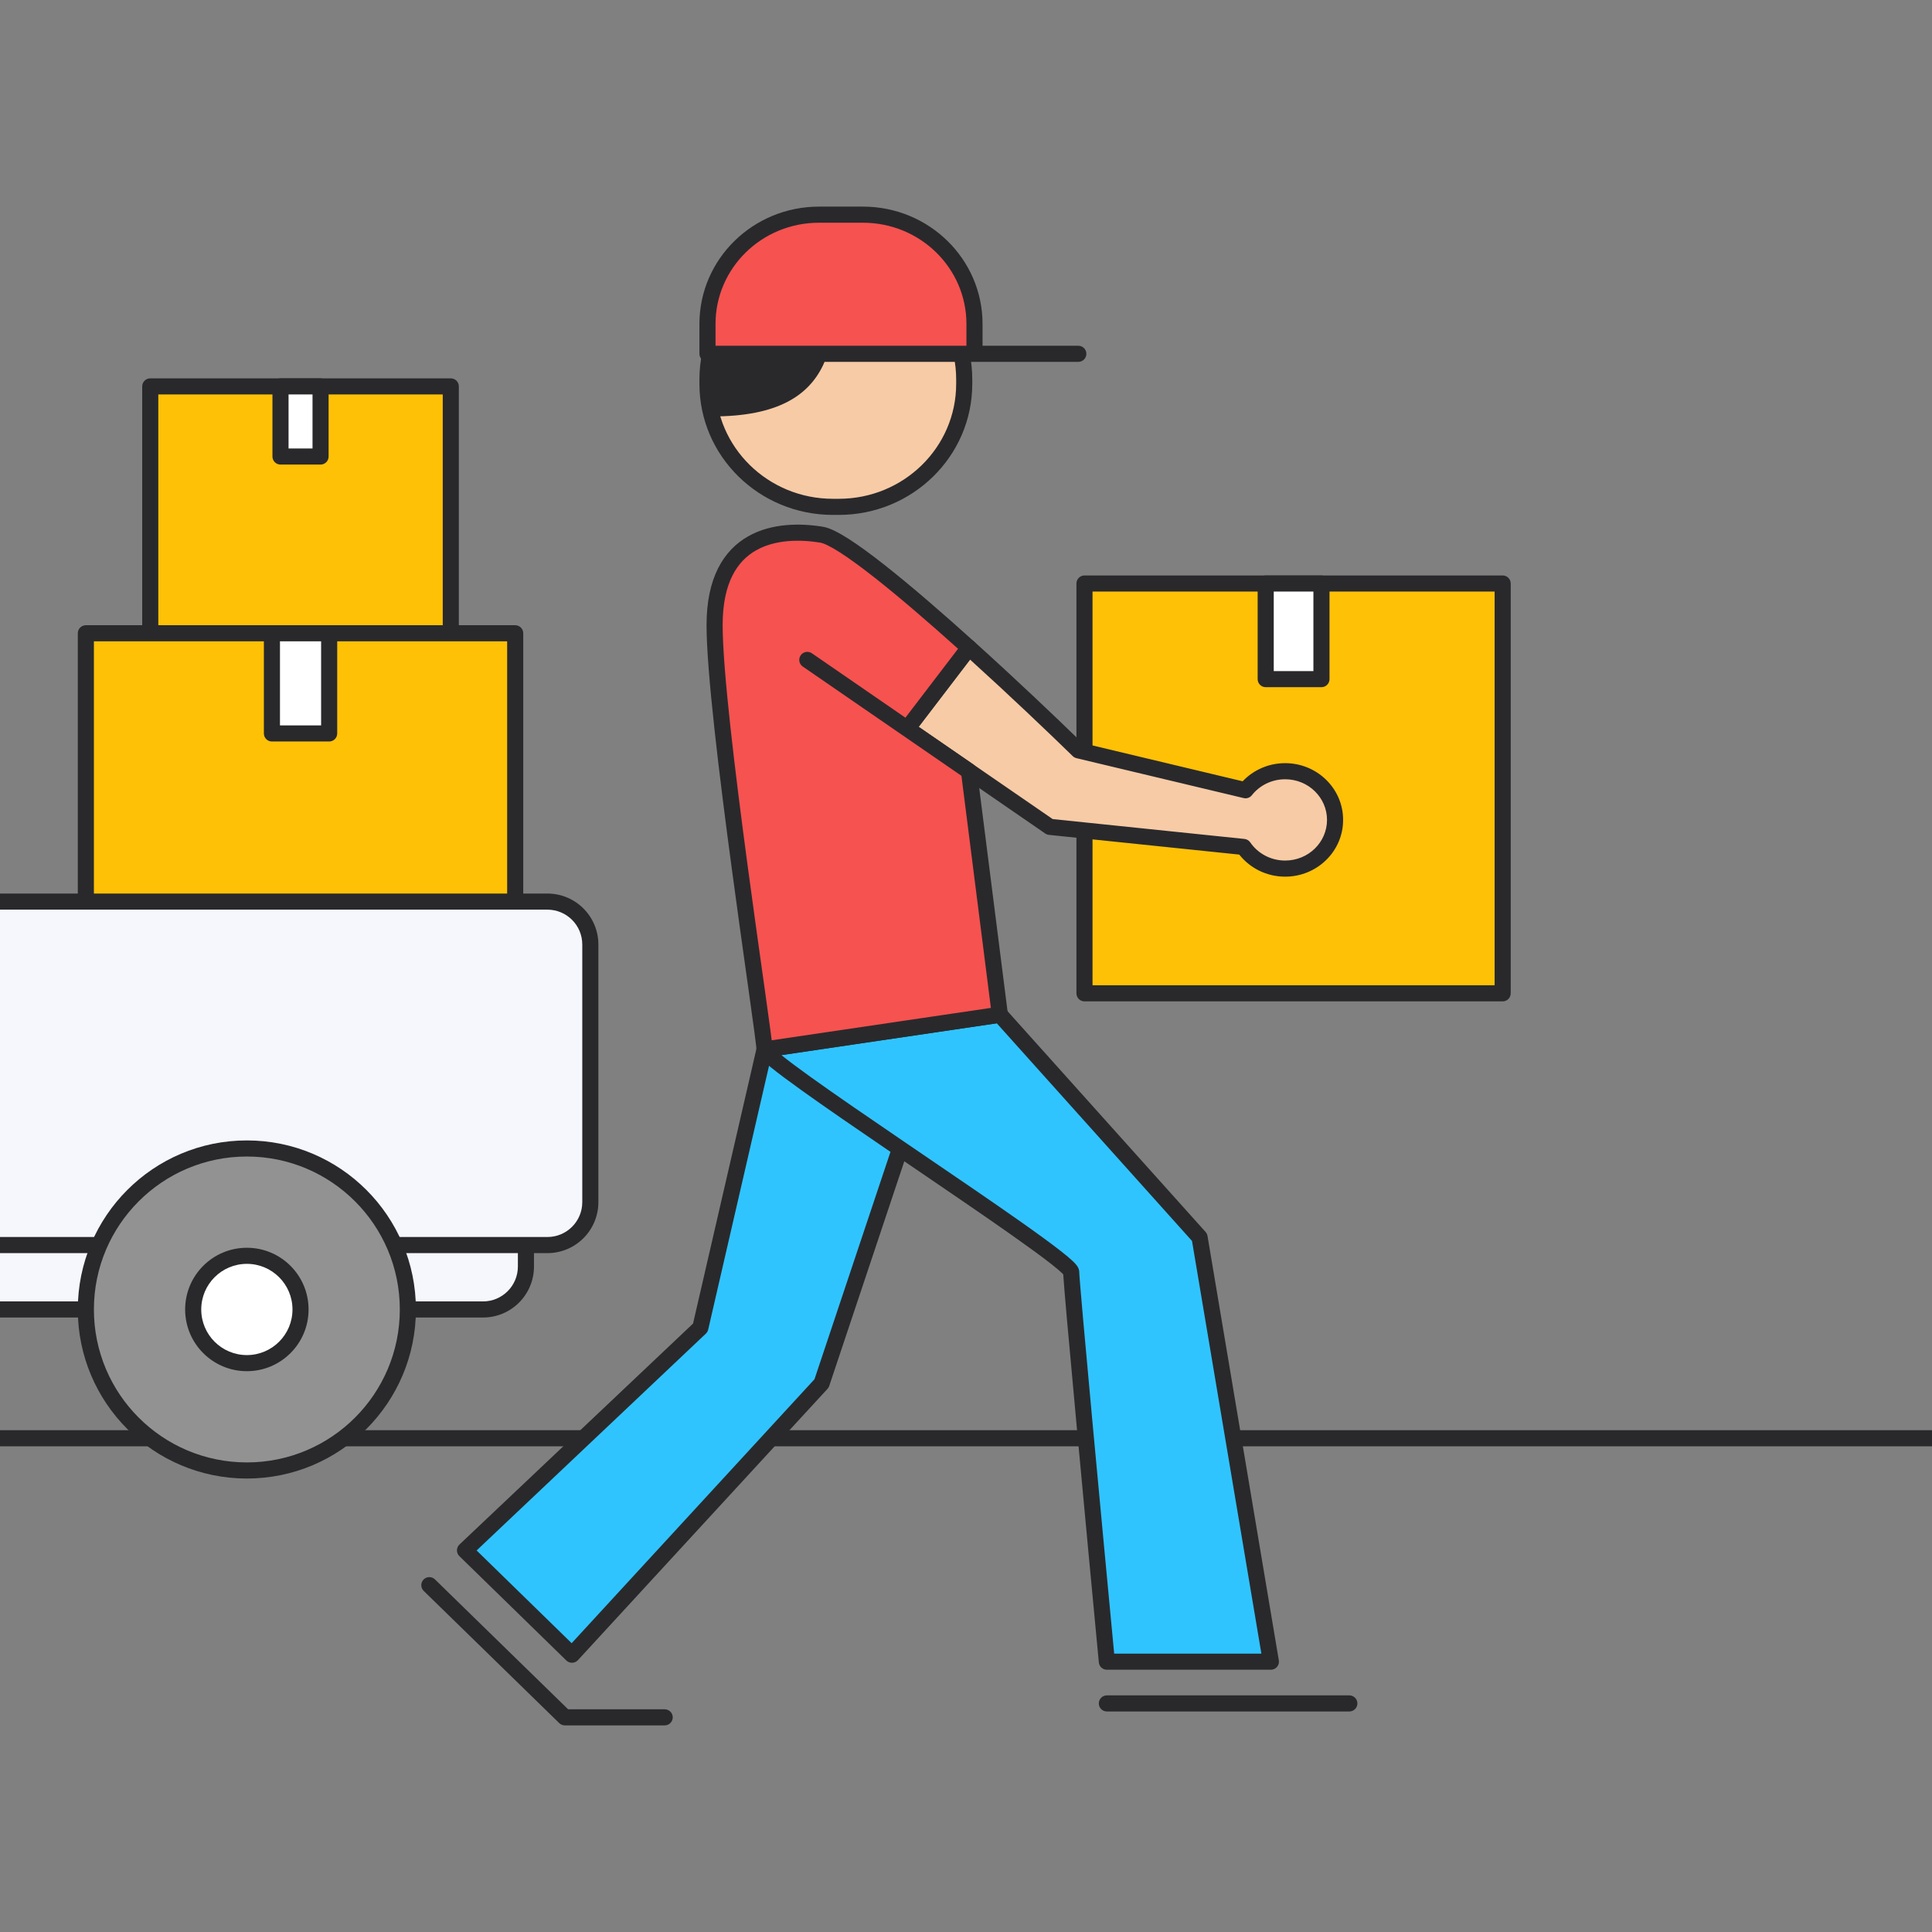
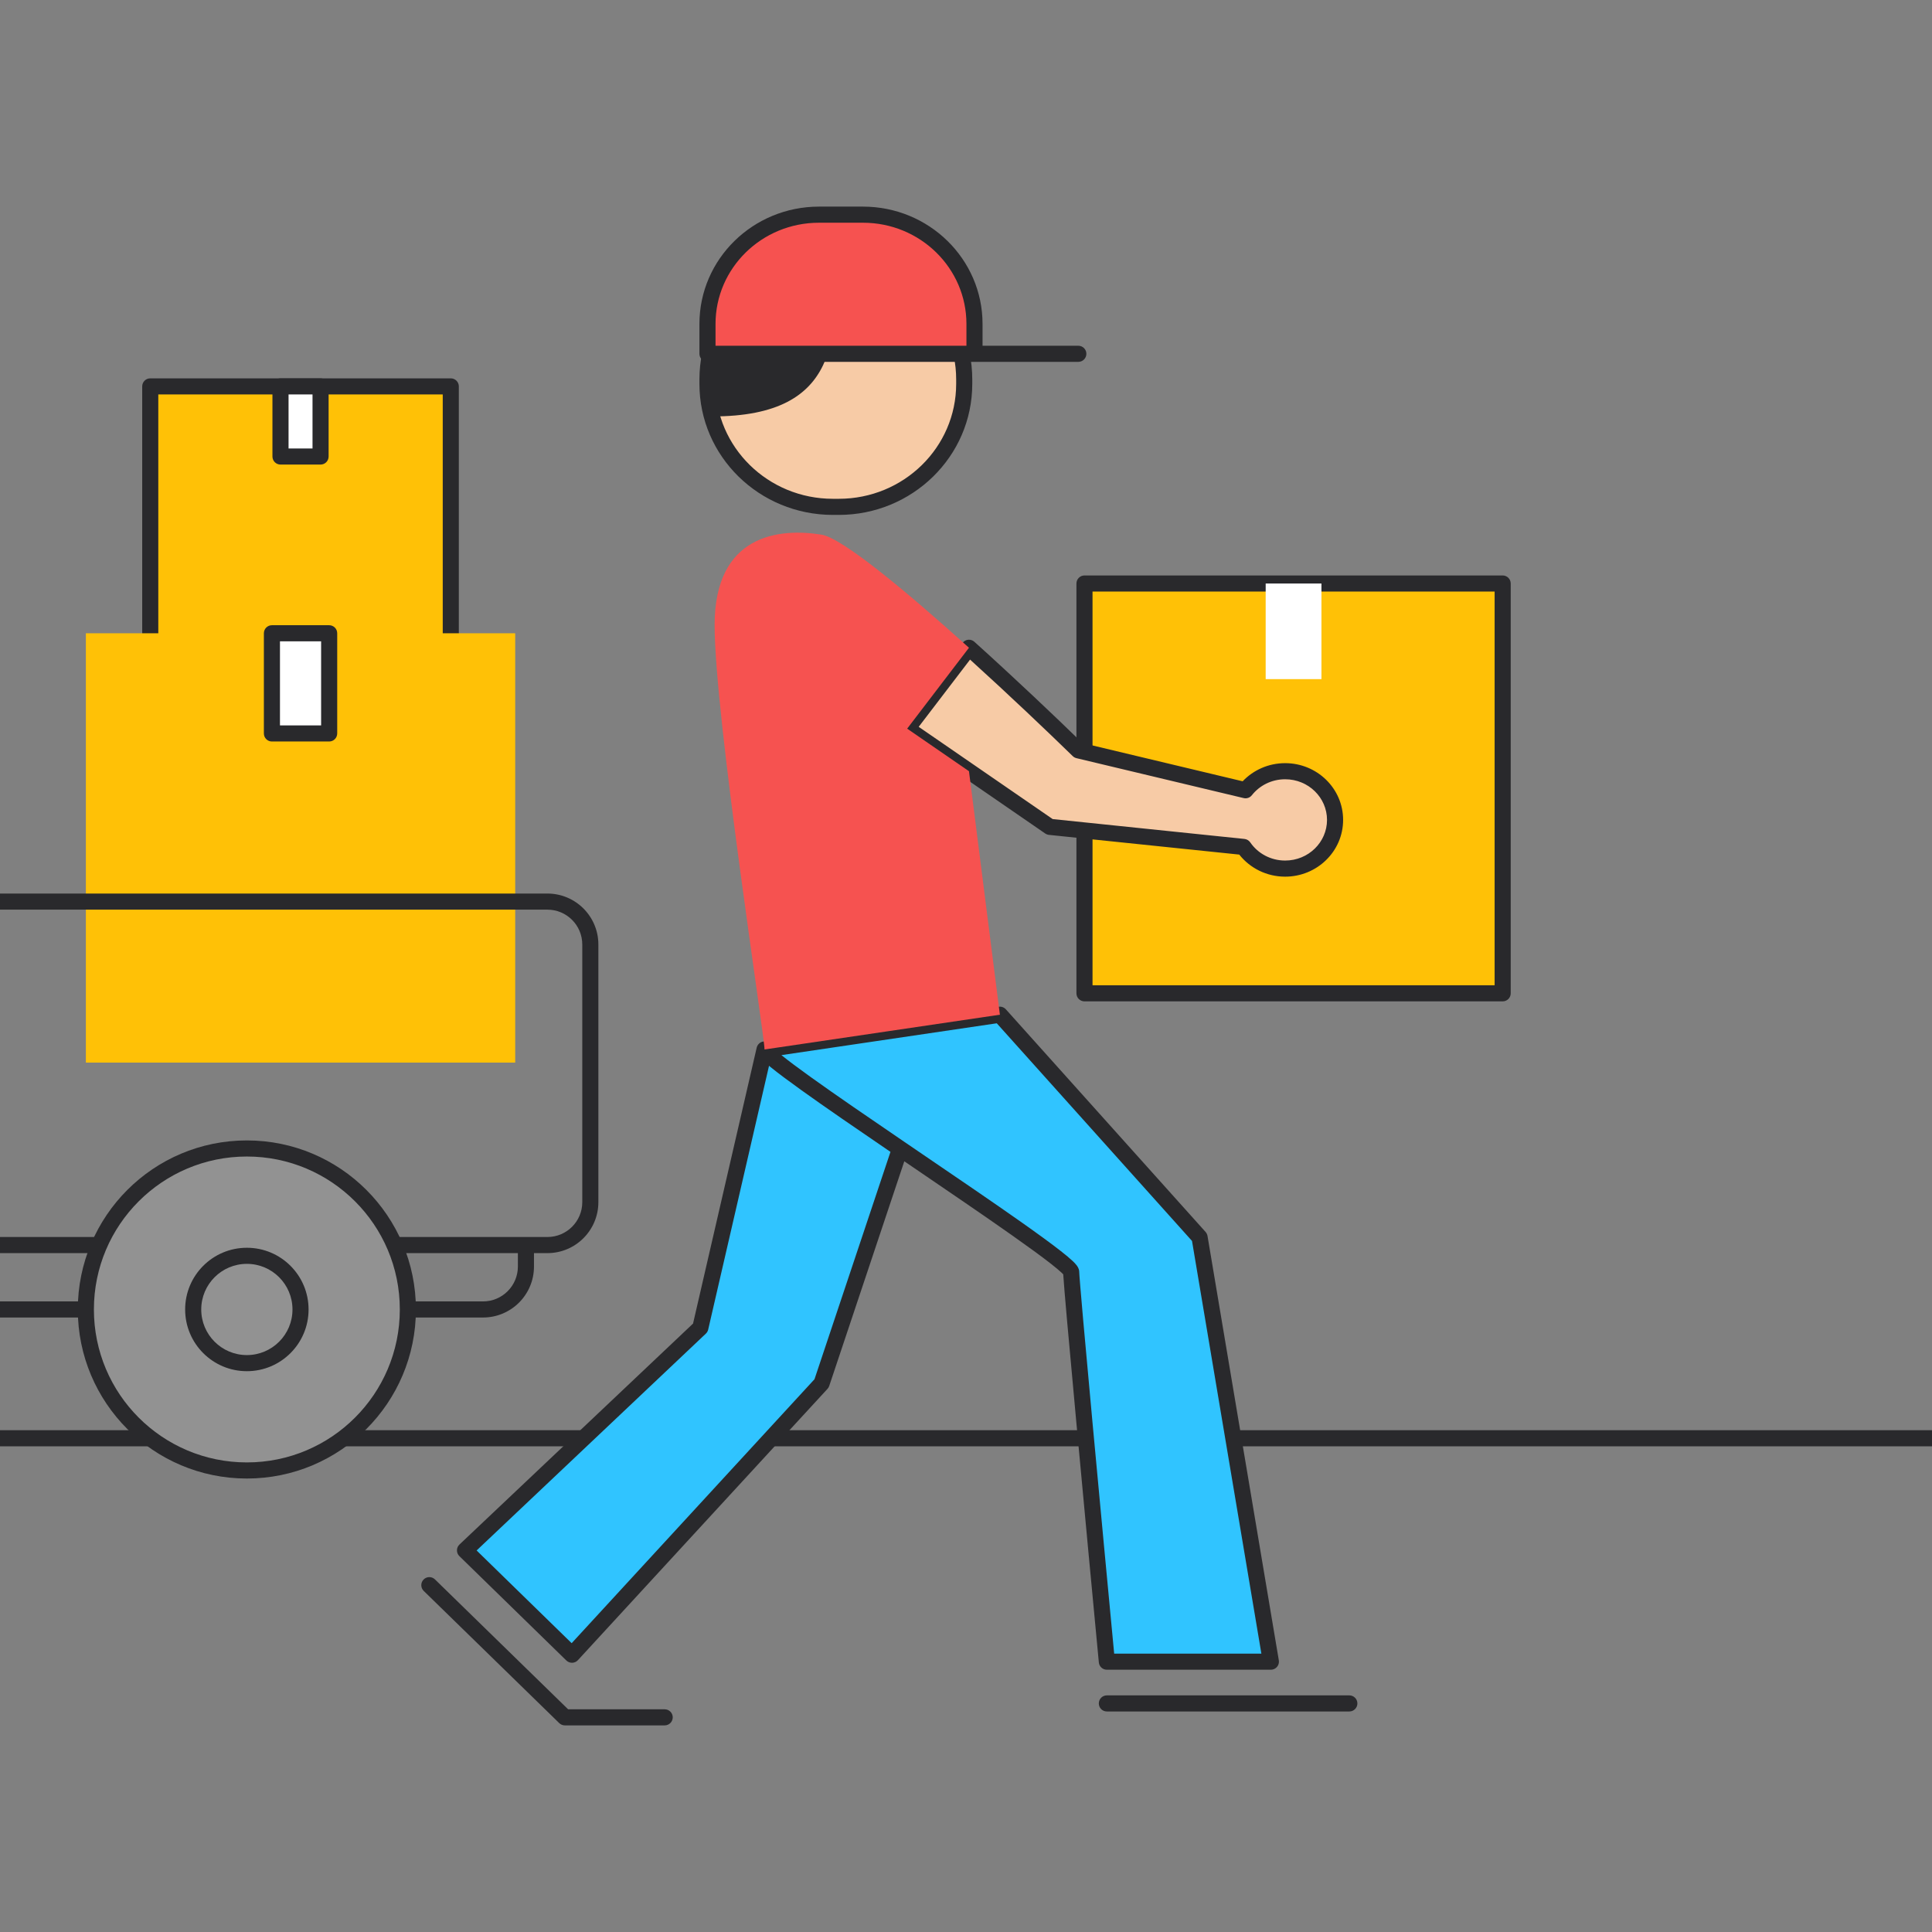
<svg xmlns="http://www.w3.org/2000/svg" width="124" height="124" viewBox="0 0 124 124" fill="none">
  <rect x="0" y="0" width="124" height="124" fill="#808080" stroke="none" />
  <g clip-path="url(#clip0_2238_6553)">
    <path fill-rule="evenodd" clip-rule="evenodd" d="M-0.518 92.311C-0.518 92.026 -0.286 91.794 -0.001 91.794L123.999 91.794C124.284 91.794 124.516 92.026 124.516 92.311C124.516 92.596 124.284 92.828 123.999 92.828L-0.001 92.828C-0.286 92.828 -0.518 92.596 -0.518 92.311Z" fill="#29292C" />
    <path d="M9.645 24.8H28.933V44.089H9.645V24.8Z" fill="#FFC106" />
    <path fill-rule="evenodd" clip-rule="evenodd" d="M9.127 24.8C9.127 24.515 9.358 24.283 9.644 24.283H28.933C29.218 24.283 29.449 24.515 29.449 24.8V44.089C29.449 44.374 29.218 44.606 28.933 44.606H9.644C9.358 44.606 9.127 44.374 9.127 44.089V24.8ZM10.16 25.317V43.572H28.416V25.317H10.16Z" fill="#29292C" />
    <path d="M18.002 24.8H20.574V29.301H18.002V24.8Z" fill="white" />
    <path fill-rule="evenodd" clip-rule="evenodd" d="M17.486 24.8C17.486 24.515 17.718 24.283 18.003 24.283H20.575C20.86 24.283 21.091 24.515 21.091 24.8V29.301C21.091 29.586 20.86 29.817 20.575 29.817H18.003C17.718 29.817 17.486 29.586 17.486 29.301V24.8ZM18.52 25.317V28.784H20.058V25.317H18.52Z" fill="#29292C" />
    <path d="M5.512 40.645H33.067V68.2H5.512V40.645Z" fill="#FFC106" />
-     <path fill-rule="evenodd" clip-rule="evenodd" d="M4.994 40.645C4.994 40.359 5.225 40.128 5.511 40.128H33.066C33.352 40.128 33.583 40.359 33.583 40.645V68.2C33.583 68.486 33.352 68.717 33.066 68.717H5.511C5.225 68.717 4.994 68.486 4.994 68.2V40.645ZM6.027 41.161V67.683H32.55V41.161H6.027Z" fill="#29292C" />
    <path d="M17.451 40.645H21.125V47.074H17.451V40.645Z" fill="white" />
    <path fill-rule="evenodd" clip-rule="evenodd" d="M16.936 40.645C16.936 40.359 17.167 40.128 17.452 40.128H21.126C21.412 40.128 21.643 40.359 21.643 40.645V47.074C21.643 47.36 21.412 47.591 21.126 47.591H17.452C17.167 47.591 16.936 47.36 16.936 47.074V40.645ZM17.969 41.161V46.558H20.61V41.161H17.969Z" fill="#29292C" />
-     <path fill-rule="evenodd" clip-rule="evenodd" d="M-8.266 57.867C-9.788 57.867 -11.021 59.1 -11.021 60.622V61.311V77.156V79.911V81.289C-11.021 82.811 -9.788 84.044 -8.266 84.044H31.001C32.523 84.044 33.756 82.811 33.756 81.289V79.911H35.134C36.656 79.911 37.89 78.677 37.89 77.156V60.622C37.89 59.1 36.656 57.867 35.134 57.867H-8.266Z" fill="#F5F7FD" />
    <path fill-rule="evenodd" clip-rule="evenodd" d="M-8.267 58.383C-9.503 58.383 -10.506 59.386 -10.506 60.622V79.394H35.133C36.37 79.394 37.372 78.392 37.372 77.156V60.622C37.372 59.386 36.37 58.383 35.133 58.383H-8.267ZM-10.506 80.428V81.289C-10.506 82.525 -9.503 83.528 -8.267 83.528H31C32.236 83.528 33.239 82.525 33.239 81.289V80.428H-10.506ZM34.272 80.428H35.133C36.94 80.428 38.405 78.963 38.405 77.156V60.622C38.405 58.815 36.94 57.35 35.133 57.35H-8.267C-10.074 57.35 -11.539 58.815 -11.539 60.622V81.289C-11.539 83.096 -10.074 84.561 -8.267 84.561H31C32.807 84.561 34.272 83.096 34.272 81.289V80.428Z" fill="#29292C" />
    <path d="M26.178 84.044C26.178 89.751 21.552 94.378 15.845 94.378C10.138 94.378 5.512 89.751 5.512 84.044C5.512 78.338 10.138 73.711 15.845 73.711C21.552 73.711 26.178 78.338 26.178 84.044Z" fill="#929292" />
    <path fill-rule="evenodd" clip-rule="evenodd" d="M15.844 74.228C10.422 74.228 6.027 78.623 6.027 84.045C6.027 89.466 10.422 93.861 15.844 93.861C21.266 93.861 25.661 89.466 25.661 84.045C25.661 78.623 21.266 74.228 15.844 74.228ZM4.994 84.045C4.994 78.052 9.852 73.195 15.844 73.195C21.836 73.195 26.694 78.052 26.694 84.045C26.694 90.037 21.836 94.895 15.844 94.895C9.852 94.895 4.994 90.037 4.994 84.045Z" fill="#29292C" />
-     <path d="M19.289 84.044C19.289 85.947 17.747 87.489 15.845 87.489C13.943 87.489 12.4 85.947 12.4 84.044C12.4 82.142 13.943 80.6 15.845 80.6C17.747 80.6 19.289 82.142 19.289 84.044Z" fill="white" />
    <path fill-rule="evenodd" clip-rule="evenodd" d="M15.844 81.117C14.227 81.117 12.916 82.428 12.916 84.045C12.916 85.662 14.227 86.972 15.844 86.972C17.461 86.972 18.772 85.662 18.772 84.045C18.772 82.428 17.461 81.117 15.844 81.117ZM11.883 84.045C11.883 81.857 13.656 80.084 15.844 80.084C18.032 80.084 19.805 81.857 19.805 84.045C19.805 86.232 18.032 88.006 15.844 88.006C13.656 88.006 11.883 86.232 11.883 84.045Z" fill="#29292C" />
    <path d="M69.606 37.451H96.445V63.754H69.606V37.451Z" fill="#FFC106" />
    <path fill-rule="evenodd" clip-rule="evenodd" d="M69.088 37.451C69.088 37.165 69.319 36.934 69.605 36.934H96.444C96.73 36.934 96.961 37.165 96.961 37.451V63.754C96.961 64.039 96.73 64.27 96.444 64.27H69.605C69.319 64.27 69.088 64.039 69.088 63.754V37.451ZM70.121 37.967V63.237H95.928V37.967H70.121Z" fill="#29292C" />
    <path d="M81.234 37.451H84.813V43.588H81.234V37.451Z" fill="white" />
-     <path fill-rule="evenodd" clip-rule="evenodd" d="M80.719 37.451C80.719 37.165 80.95 36.934 81.235 36.934H84.814C85.099 36.934 85.331 37.165 85.331 37.451V43.588C85.331 43.873 85.099 44.105 84.814 44.105H81.235C80.95 44.105 80.719 43.873 80.719 43.588V37.451ZM81.752 37.967V43.072H84.297V37.967H81.752Z" fill="#29292C" />
    <path d="M45.408 24.348C45.408 19.99 49.013 16.457 53.46 16.457H53.835C58.282 16.457 61.887 19.99 61.887 24.348V24.64C61.887 28.998 58.282 32.531 53.835 32.531H53.46C49.013 32.531 45.408 28.998 45.408 24.64V24.348Z" fill="#F7CBA6" />
    <path fill-rule="evenodd" clip-rule="evenodd" d="M44.891 24.348C44.891 19.695 48.737 15.94 53.459 15.94H53.834C58.556 15.94 62.402 19.695 62.402 24.348V24.64C62.402 29.293 58.556 33.048 53.834 33.048H53.459C48.737 33.048 44.891 29.293 44.891 24.64V24.348ZM53.459 16.974C49.288 16.974 45.924 20.285 45.924 24.348V24.64C45.924 28.703 49.288 32.014 53.459 32.014H53.834C58.005 32.014 61.369 28.703 61.369 24.64V24.348C61.369 20.285 58.005 16.974 53.834 16.974H53.459Z" fill="#29292C" />
    <path d="M45.408 24.494C45.408 20.055 49.097 16.457 53.647 16.457C53.647 21.369 54.105 26.727 45.73 26.727C45.521 26.018 45.408 25.269 45.408 24.494Z" fill="#29292C" />
    <path d="M45.408 20.792C45.408 16.918 48.613 13.778 52.566 13.778H55.389C59.341 13.778 62.546 16.918 62.546 20.792V22.708H45.408V20.792Z" fill="#F65250" />
    <path fill-rule="evenodd" clip-rule="evenodd" d="M44.891 20.792C44.891 16.623 48.336 13.261 52.565 13.261H55.388C59.616 13.261 63.062 16.623 63.062 20.792V22.191H69.209C69.495 22.191 69.726 22.423 69.726 22.708C69.726 22.993 69.495 23.225 69.209 23.225H45.407C45.122 23.225 44.891 22.993 44.891 22.708V20.792ZM62.028 22.191V20.792C62.028 17.213 59.065 14.295 55.388 14.295H52.565C48.887 14.295 45.924 17.213 45.924 20.792V22.191H62.028Z" fill="#29292C" />
    <path d="M67.379 53.07L62.192 49.498L58.225 46.766L62.192 41.574C64.812 43.937 67.408 46.401 69.21 48.158L79.943 50.72C80.528 49.977 81.449 49.498 82.484 49.498C84.254 49.498 85.689 50.897 85.689 52.623C85.689 54.35 84.254 55.749 82.484 55.749C81.373 55.749 80.394 55.197 79.819 54.359L67.379 53.07Z" fill="#F7CBA6" />
    <path fill-rule="evenodd" clip-rule="evenodd" d="M62.143 41.06C62.287 41.047 62.43 41.094 62.537 41.191C65.114 43.514 67.667 45.935 69.468 47.689L79.757 50.145C80.437 49.428 81.409 48.981 82.484 48.981C84.526 48.981 86.204 50.6 86.204 52.624C86.204 54.647 84.526 56.266 82.484 56.266C81.287 56.266 80.22 55.712 79.538 54.849L67.325 53.584C67.239 53.575 67.157 53.545 67.085 53.496L57.931 47.192C57.814 47.112 57.736 46.987 57.713 46.848C57.691 46.708 57.727 46.565 57.813 46.453L61.78 41.261C61.868 41.146 61.999 41.073 62.143 41.06ZM62.261 42.334L58.964 46.649L67.563 52.57L79.872 53.845C80.022 53.861 80.159 53.942 80.245 54.067C80.725 54.768 81.546 55.232 82.484 55.232C83.98 55.232 85.171 54.052 85.171 52.624C85.171 51.195 83.98 50.015 82.484 50.015C81.61 50.015 80.838 50.418 80.347 51.04C80.223 51.198 80.018 51.27 79.822 51.223L69.089 48.661C68.999 48.639 68.915 48.594 68.849 48.528C67.146 46.868 64.732 44.575 62.261 42.334Z" fill="#29292C" />
    <path d="M71.04 106.65C70.277 98.613 68.751 82.361 68.751 81.646C68.751 81.165 63.036 77.313 57.766 73.723L52.73 88.79L36.71 106.204L29.844 99.506L44.949 85.218L49.069 67.358L64.174 65.126L76.99 79.414L81.568 106.65H71.04Z" fill="#30C4FF" />
    <path fill-rule="evenodd" clip-rule="evenodd" d="M64.099 64.615C64.27 64.589 64.443 64.652 64.559 64.781L77.376 79.069C77.441 79.142 77.484 79.232 77.501 79.328L82.078 106.565C82.103 106.715 82.061 106.868 81.963 106.984C81.865 107.1 81.72 107.167 81.568 107.167H71.04C70.774 107.167 70.551 106.965 70.526 106.699C70.145 102.681 69.572 96.608 69.096 91.45C68.857 88.871 68.642 86.521 68.487 84.77C68.356 83.284 68.264 82.199 68.241 81.791C68.217 81.765 68.184 81.731 68.14 81.689C67.991 81.548 67.763 81.356 67.458 81.117C66.85 80.64 65.98 80.008 64.938 79.273C63.155 78.016 60.89 76.475 58.621 74.93C58.427 74.798 58.233 74.666 58.04 74.535L53.221 88.954C53.198 89.023 53.161 89.087 53.111 89.14L37.091 106.554C36.996 106.657 36.864 106.717 36.724 106.72C36.585 106.724 36.45 106.671 36.35 106.574L29.484 99.876C29.383 99.778 29.327 99.643 29.328 99.502C29.329 99.362 29.387 99.228 29.489 99.131L44.481 84.95L48.566 67.242C48.614 67.035 48.783 66.878 48.994 66.847L64.099 64.615ZM57.152 73.93C55.013 72.473 52.964 71.067 51.425 69.963C50.618 69.384 49.943 68.882 49.468 68.496C49.43 68.465 49.394 68.435 49.358 68.405L45.453 85.335C45.43 85.434 45.379 85.524 45.305 85.594L30.59 99.512L36.69 105.463L52.276 88.522L57.152 73.93ZM50.153 67.72C50.602 68.083 51.244 68.561 52.027 69.123C53.632 70.275 55.801 71.76 58.057 73.296C58.436 73.555 58.818 73.815 59.2 74.075C61.469 75.619 63.743 77.166 65.533 78.428C66.578 79.165 67.466 79.81 68.095 80.304C68.408 80.549 68.667 80.765 68.852 80.941C68.943 81.027 69.028 81.115 69.094 81.201C69.127 81.243 69.165 81.296 69.195 81.357C69.223 81.41 69.268 81.514 69.268 81.646L69.268 81.648L69.269 81.653L69.269 81.671C69.27 81.686 69.271 81.705 69.272 81.729C69.275 81.778 69.279 81.841 69.284 81.92C69.296 82.078 69.312 82.291 69.334 82.554C69.377 83.081 69.439 83.804 69.517 84.679C69.672 86.428 69.886 88.776 70.124 91.355C70.583 96.315 71.13 102.122 71.51 106.134H80.958L76.506 79.647L63.975 65.677L50.153 67.72ZM27.186 101.378C27.385 101.174 27.712 101.17 27.916 101.369L36.463 109.706H42.661C42.946 109.706 43.178 109.937 43.178 110.223C43.178 110.508 42.946 110.739 42.661 110.739H36.253C36.118 110.739 35.988 110.686 35.892 110.592L27.195 102.109C26.991 101.91 26.987 101.582 27.186 101.378ZM70.524 109.33C70.524 109.044 70.755 108.813 71.04 108.813H86.603C86.889 108.813 87.12 109.044 87.12 109.33C87.12 109.615 86.889 109.846 86.603 109.846H71.04C70.755 109.846 70.524 109.615 70.524 109.33Z" fill="#29292C" />
    <path d="M45.865 40.121C45.865 34.317 49.985 33.87 52.731 34.317C54.063 34.533 58.155 37.935 62.191 41.574L58.224 46.766L62.191 49.498L64.175 65.126L49.069 67.358C49.069 66.465 45.865 45.926 45.865 40.121Z" fill="#F65250" />
-     <path fill-rule="evenodd" clip-rule="evenodd" d="M48.012 34.426C49.536 33.559 51.395 33.576 52.813 33.807C53.264 33.88 53.852 34.192 54.482 34.595C55.136 35.014 55.913 35.585 56.766 36.256C58.473 37.599 60.515 39.368 62.536 41.191C62.736 41.371 62.764 41.674 62.601 41.888L58.963 46.649L62.483 49.072C62.604 49.156 62.684 49.287 62.703 49.433L64.686 65.061C64.722 65.34 64.527 65.596 64.249 65.637L49.144 67.869C48.995 67.891 48.845 67.847 48.731 67.749C48.617 67.651 48.552 67.508 48.552 67.358C48.552 67.358 48.552 67.352 48.551 67.336C48.549 67.319 48.548 67.295 48.545 67.266C48.539 67.206 48.531 67.127 48.519 67.029C48.496 66.832 48.462 66.566 48.419 66.238C48.331 65.581 48.206 64.685 48.056 63.614C48.018 63.342 47.978 63.059 47.937 62.766C47.654 60.751 47.304 58.259 46.954 55.65C46.155 49.693 45.348 43.067 45.348 40.121C45.348 37.084 46.438 35.322 48.012 34.426ZM58.111 46.062L61.49 41.639C59.594 39.938 57.709 38.312 56.127 37.068C55.286 36.407 54.538 35.859 53.924 35.465C53.286 35.056 52.862 34.862 52.647 34.827C51.319 34.611 49.745 34.629 48.523 35.324C47.35 35.991 46.381 37.355 46.381 40.121C46.381 42.981 47.175 49.526 47.978 55.513C48.328 58.118 48.677 60.606 48.96 62.622C49.002 62.915 49.041 63.198 49.08 63.47C49.23 64.541 49.355 65.441 49.443 66.101C49.477 66.361 49.506 66.584 49.529 66.768L63.597 64.689L61.707 49.792L51.522 42.779C51.287 42.618 51.227 42.296 51.389 42.061C51.551 41.826 51.873 41.767 52.108 41.928L58.111 46.062Z" fill="#29292C" />
  </g>
  <defs>
    <clipPath id="clip0_2238_6553">
      <rect width="124" height="124" fill="white" />
    </clipPath>
  </defs>
</svg>